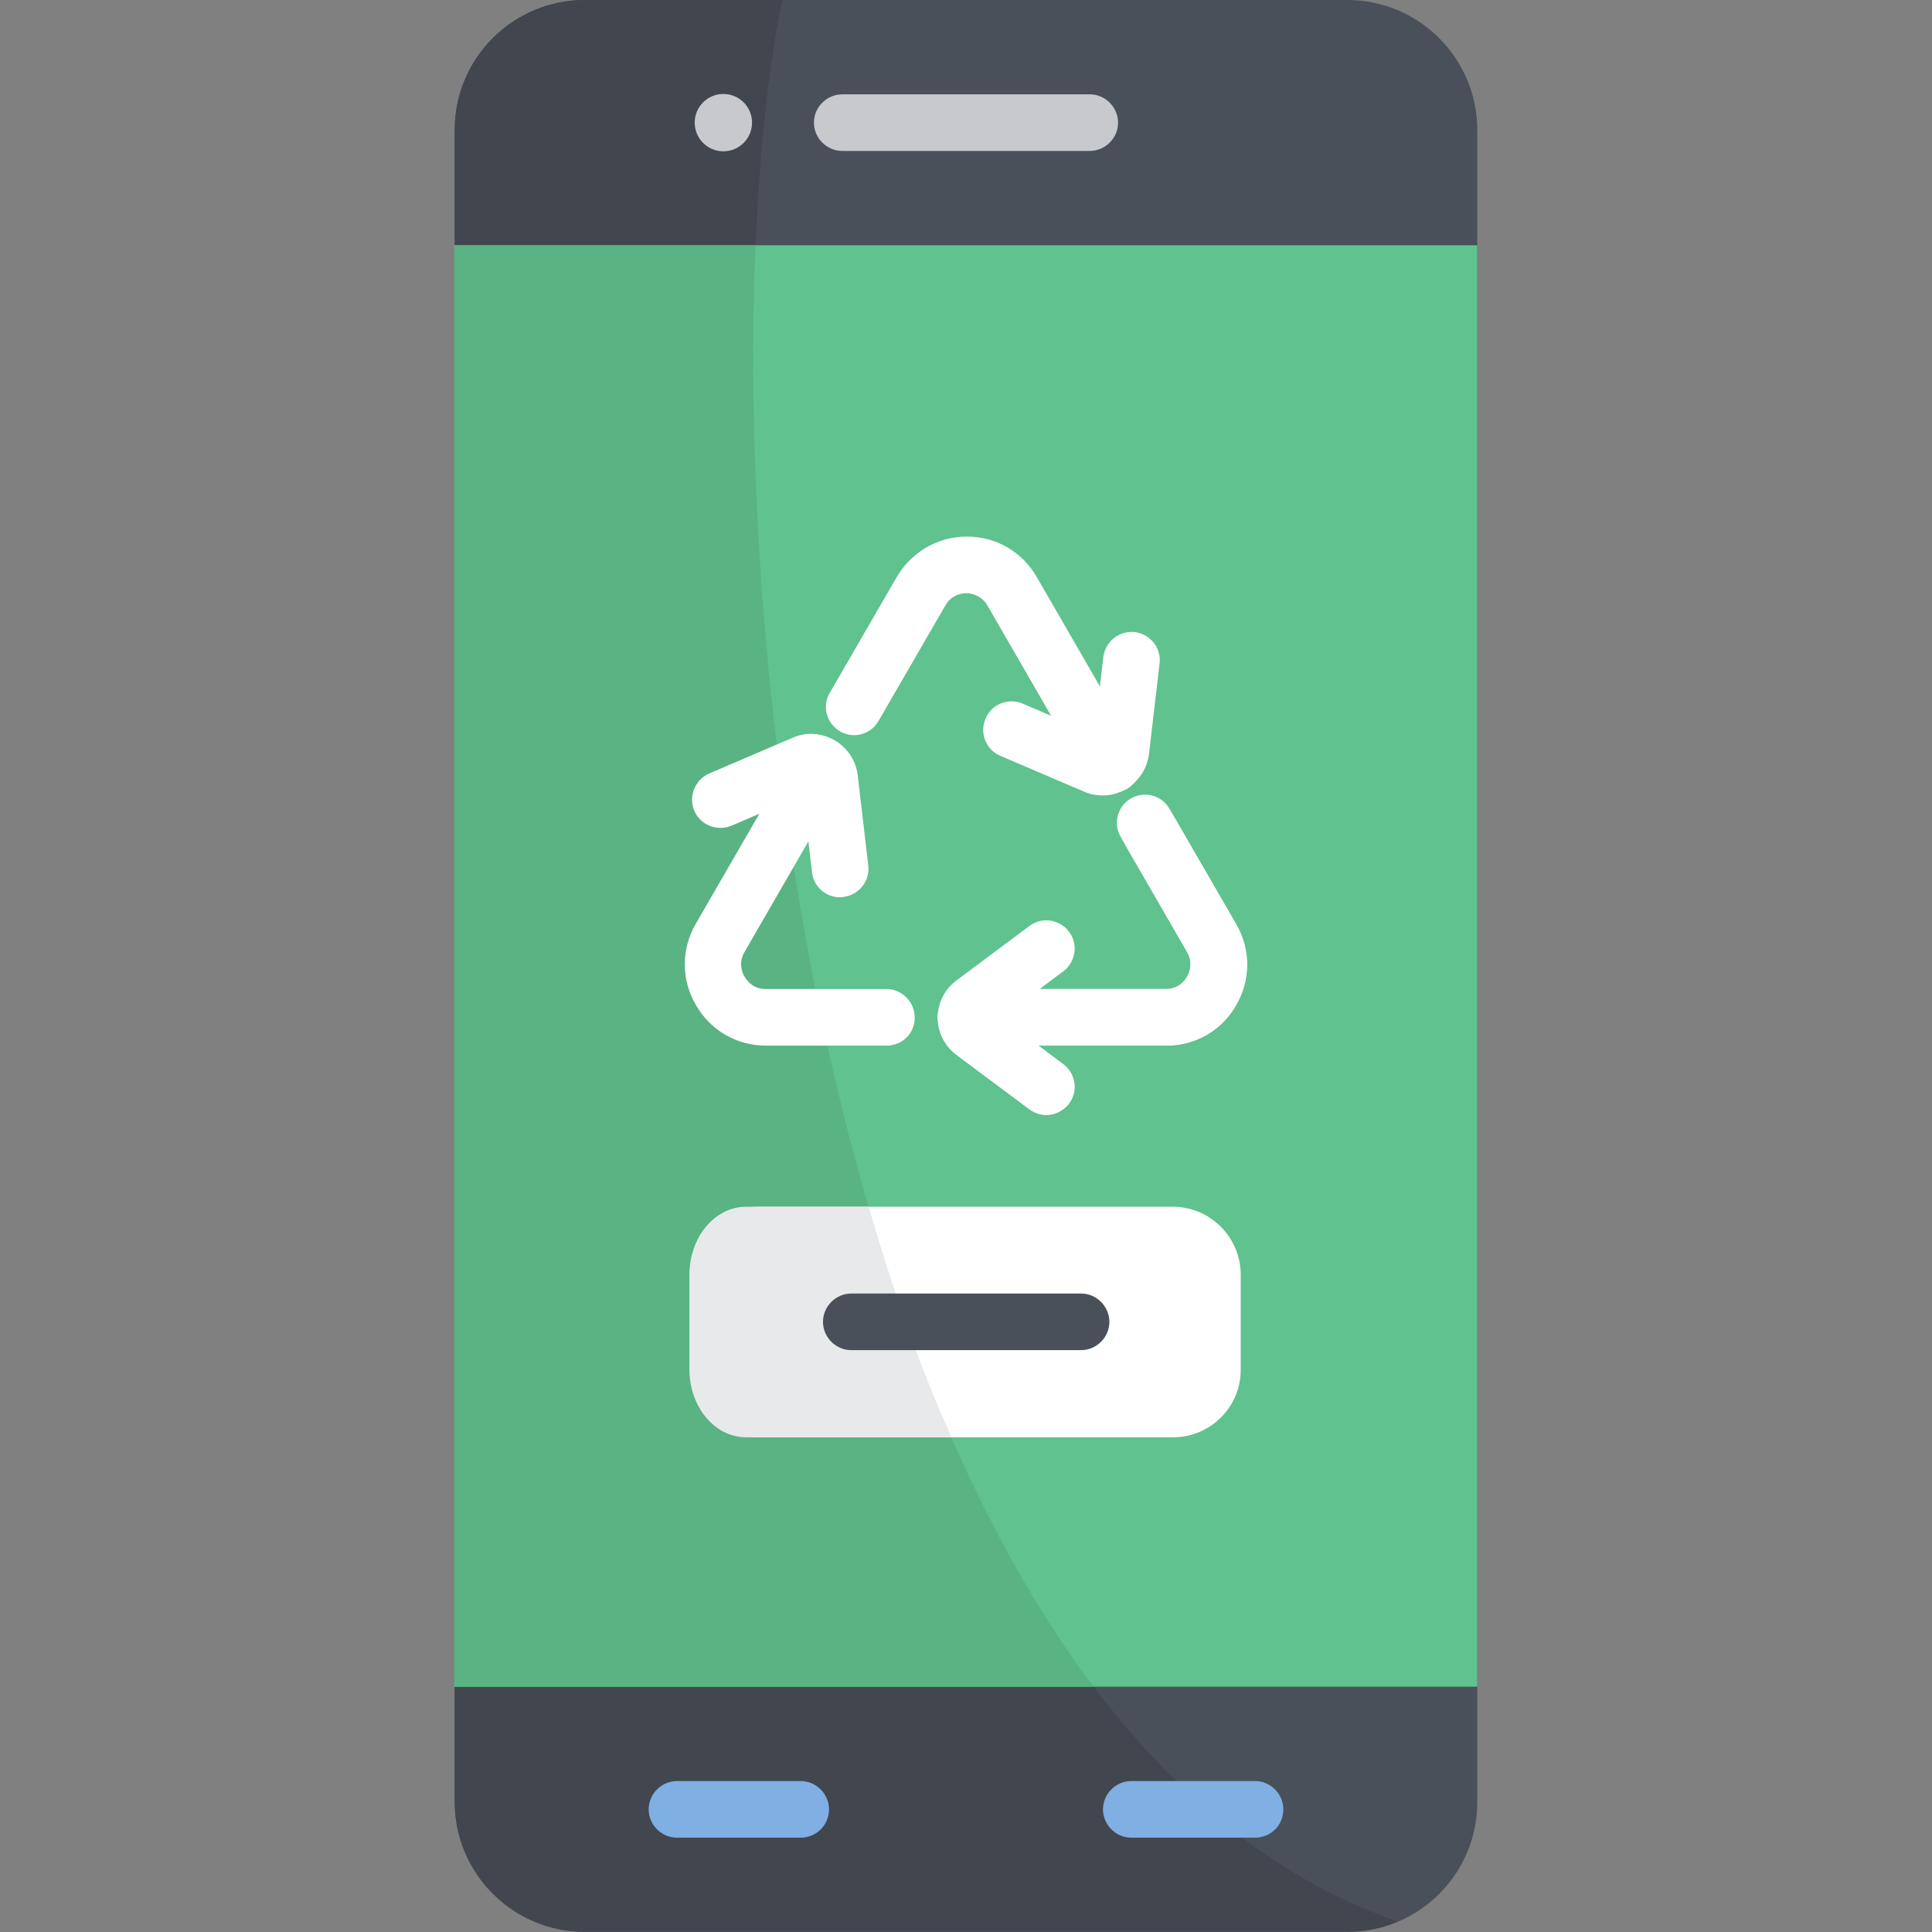
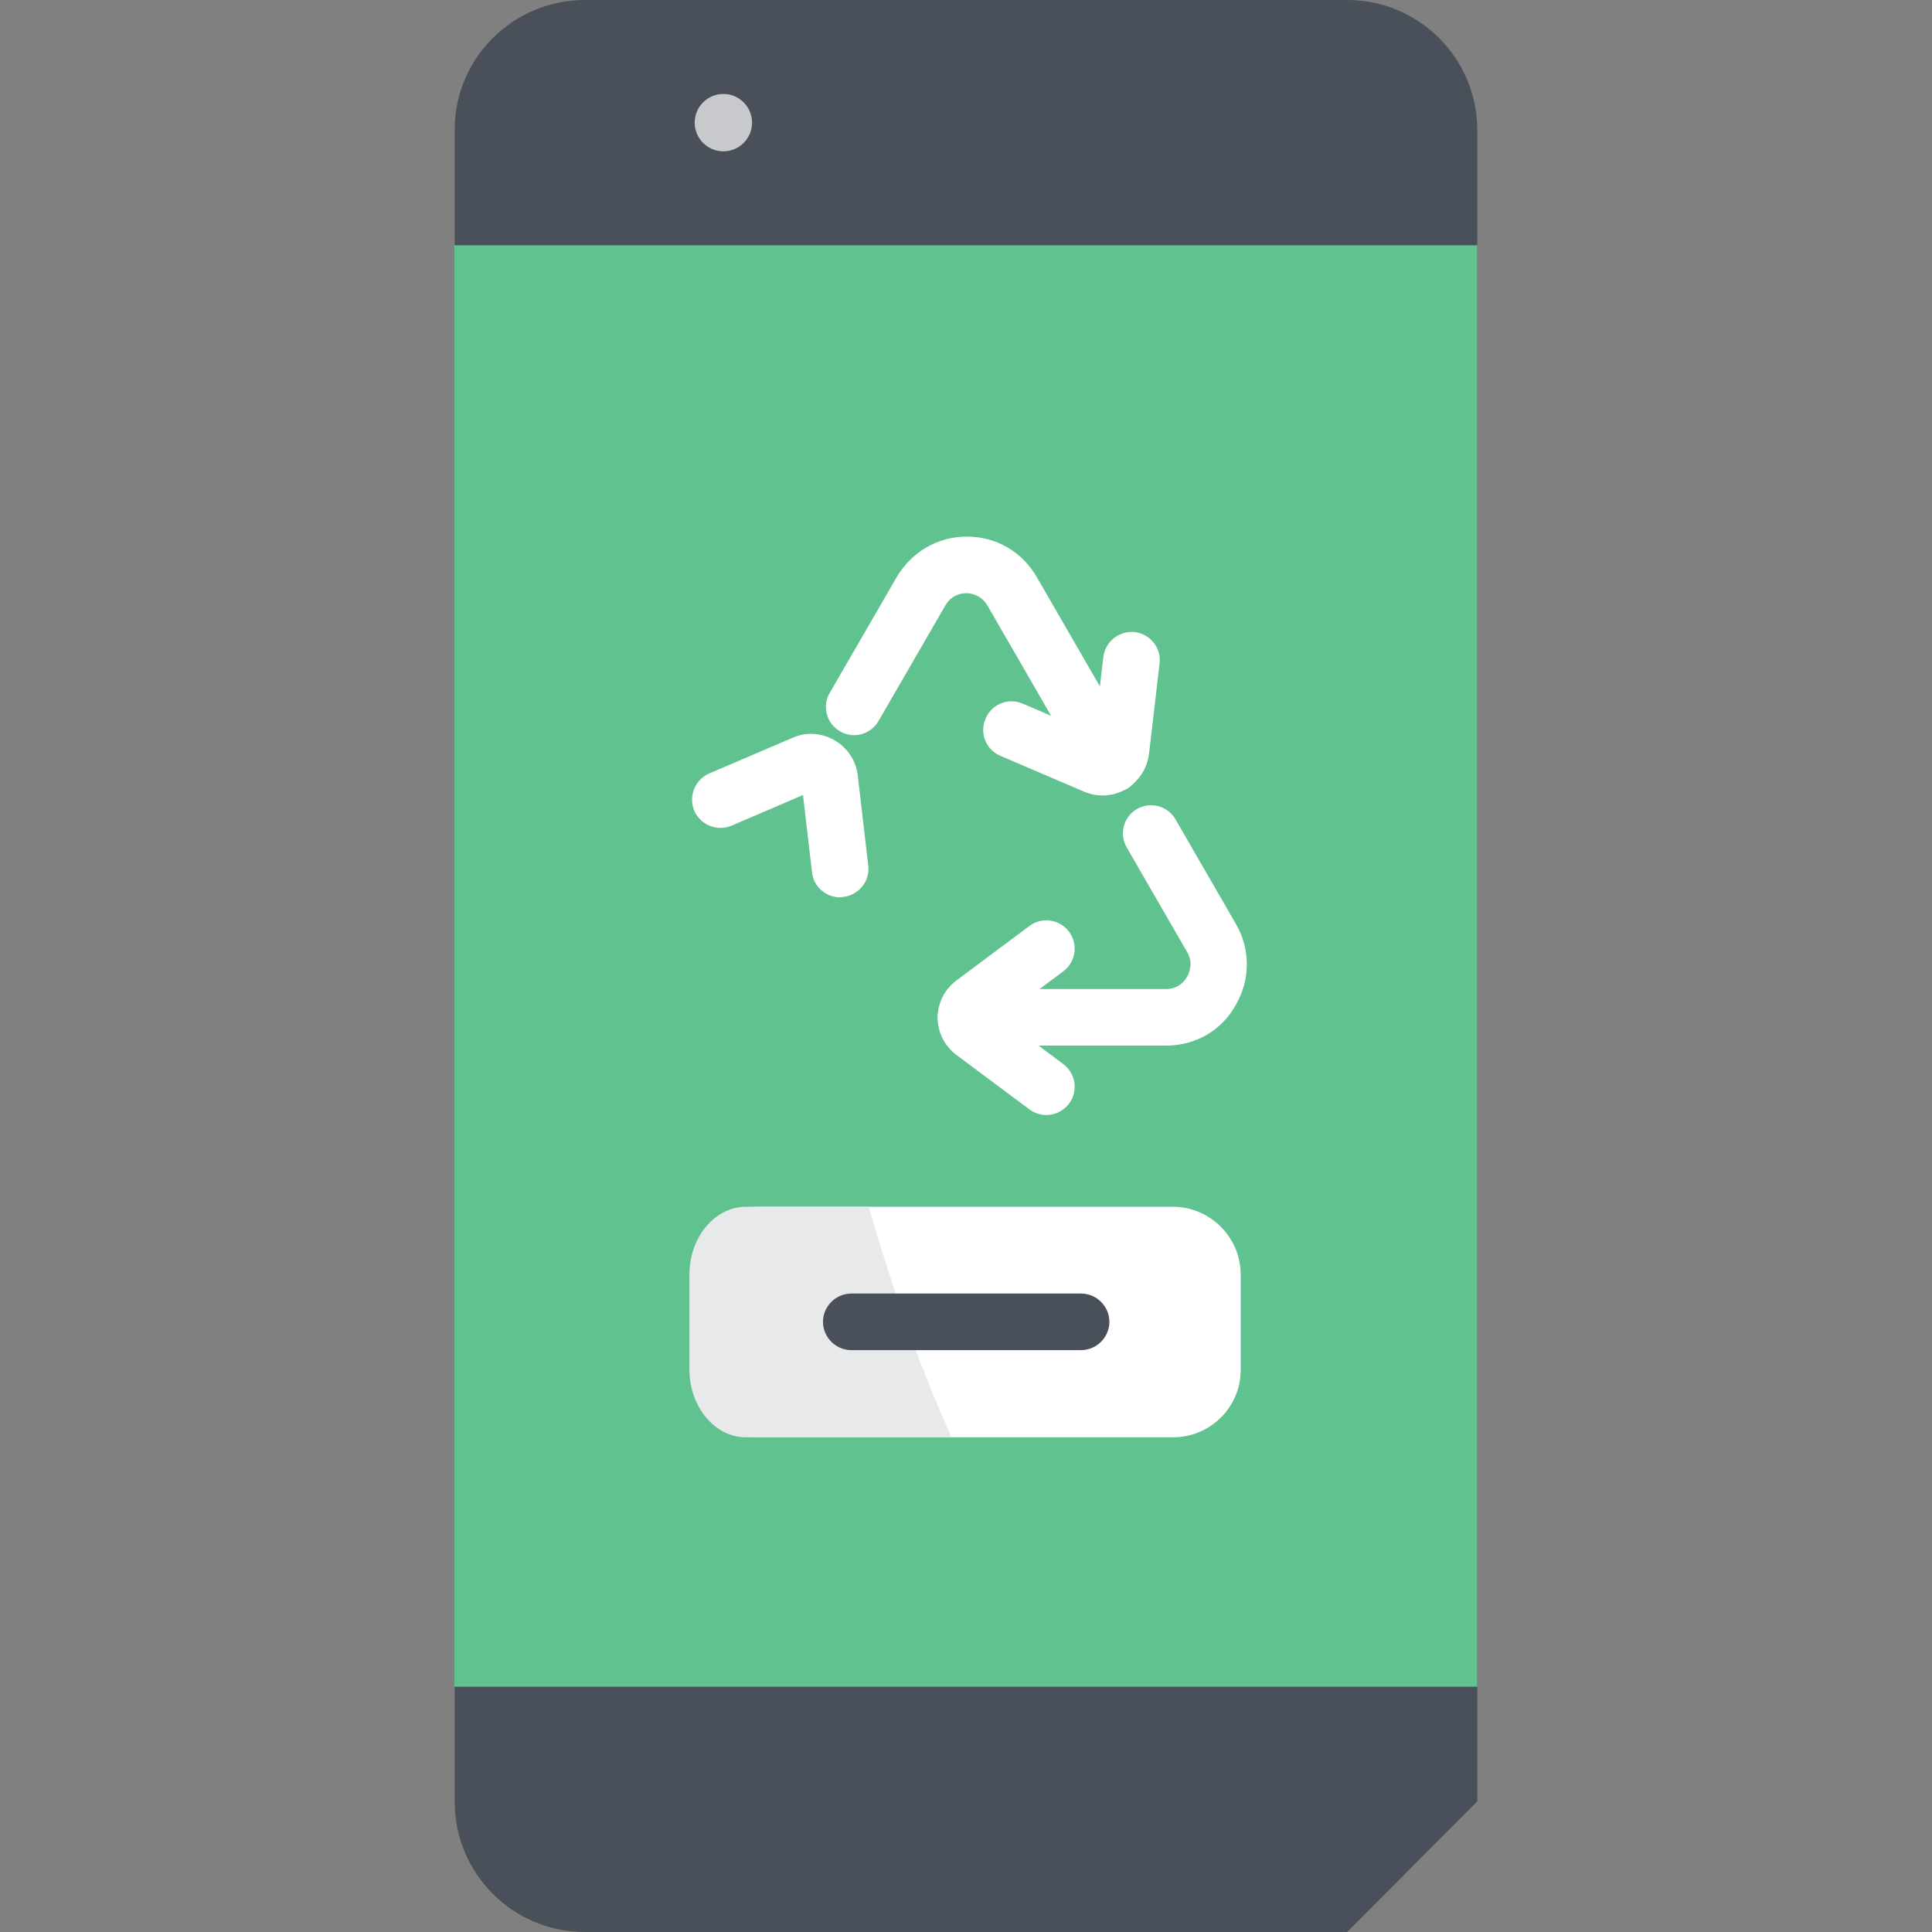
<svg xmlns="http://www.w3.org/2000/svg" viewBox="0 0 512 512">
  <rect x="0" y="0" width="512" height="512" fill="#808080" stroke="none" />
-   <path d="M357 512H155c-19.1 0-34.5-15.5-34.5-34.5v-443C120.4 15.5 135.9 0 155 0h202c19.1 0 34.5 15.5 34.5 34.5v442.9c.1 19.1-15.4 34.6-34.5 34.6z" fill="#495059" />
-   <path d="M207.3 0H155c-19.1 0-34.5 15.5-34.5 34.5v442.9c0 19.1 15.5 34.5 34.5 34.5h202c4.7 0 9.2-.9 13.3-2.7C206.6 452 184.2 110.8 207.3 0z" fill="#41464f" />
+   <path d="M357 512H155c-19.1 0-34.5-15.5-34.5-34.5v-443C120.4 15.5 135.9 0 155 0h202c19.1 0 34.5 15.5 34.5 34.5v442.9z" fill="#495059" />
  <path d="M120.4 65h271.1v382H120.4z" fill="#60c28e" />
-   <path d="M200.2 65h-79.8v382h169.4c-73.1-96.9-94.2-271.8-89.6-382z" fill="#59b382" />
-   <path d="M288.8 40h-65.6c-4.1 0-7.5-3.4-7.5-7.5s3.4-7.5 7.5-7.5h65.6c4.1 0 7.5 3.4 7.5 7.5s-3.4 7.5-7.5 7.5z" fill="#c7c9cc" />
-   <path d="M212.2 487h-32.8c-4.1 0-7.5-3.4-7.5-7.5s3.4-7.5 7.5-7.5h32.8c4.1 0 7.5 3.4 7.5 7.5 0 4.2-3.4 7.5-7.5 7.5zm120.4 0h-32.8c-4.1 0-7.5-3.4-7.5-7.5s3.4-7.5 7.5-7.5h32.8c4.1 0 7.5 3.4 7.5 7.5 0 4.2-3.3 7.5-7.5 7.5z" fill="#7fafe3" />
  <g fill="#fff">
-     <path d="M235 277.1h-32c-7.8 0-14.7-4-18.6-10.8-3.9-6.7-3.9-14.8 0-21.5l26.5-45.9c2.1-3.6 6.7-4.8 10.2-2.7 3.6 2.1 4.8 6.7 2.7 10.2l-26.5 45.9c-1.7 2.9-.6 5.5 0 6.5s2.2 3.3 5.6 3.3h32c4.1 0 7.5 3.4 7.5 7.5.1 4.2-3.3 7.5-7.4 7.5zm74 0h-53c-4.1 0-7.5-3.4-7.5-7.5s3.4-7.5 7.5-7.5h53c3.4 0 5.1-2.3 5.6-3.3.6-1 1.7-3.6 0-6.5L297 221.8c-2.1-3.6-.8-8.2 2.7-10.2 3.6-2.1 8.2-.8 10.2 2.7l17.7 30.6c3.9 6.7 3.9 14.8 0 21.5-3.8 6.7-10.8 10.7-18.6 10.7z" />
    <path d="M294.7 210.2c-2.6 0-5.1-1.3-6.5-3.8l-26.5-45.9c-1.7-2.9-4.5-3.3-5.6-3.3s-3.9.3-5.6 3.3l-17.7 30.6c-2.1 3.6-6.7 4.8-10.2 2.7-3.6-2.1-4.8-6.7-2.7-10.2l17.7-30.6c3.9-6.7 10.9-10.8 18.6-10.8 7.8 0 14.7 4 18.6 10.8l26.5 45.9c2.1 3.6.8 8.2-2.7 10.2-1.4.7-2.7 1.1-3.9 1.1zm-17.4 85.3c-1.6 0-3.1-.5-4.5-1.5l-19.3-14.4c-3.2-2.4-5-6-5-9.9s1.8-7.5 5-9.9l19.3-14.4c3.3-2.5 8-1.8 10.5 1.5s1.8 8-1.5 10.5l-16.5 12.3 16.5 12.3c3.3 2.5 4 7.2 1.5 10.5-1.5 1.9-3.7 3-6 3z" />
    <path d="M292.2 210.8c-1.7 0-3.3-.3-4.9-1l-22.2-9.5c-3.8-1.6-5.6-6-3.9-9.9 1.6-3.8 6-5.6 9.9-3.9l18.9 8.1 2.4-20.5c.5-4.1 4.2-7 8.3-6.6 4.1.5 7.1 4.2 6.6 8.3l-2.8 24c-.5 3.9-2.7 7.3-6.1 9.2-1.9 1.3-4 1.8-6.2 1.8zm-69.6 27c-3.7 0-7-2.8-7.4-6.6l-2.4-20.5-18.9 8.1c-3.8 1.6-8.2-.1-9.9-3.9-1.6-3.8.1-8.2 3.9-9.9l22.2-9.5c3.6-1.6 7.6-1.3 11.1.7 3.4 2 5.6 5.3 6.1 9.2l2.8 24c.5 4.1-2.5 7.8-6.6 8.3-.3 0-.6.1-.9.1zm86.4 39.3h-53c-4.1 0-7.5-3.4-7.5-7.5s3.4-7.5 7.5-7.5h53c3.4 0 5.1-2.3 5.6-3.3.6-1 1.7-3.6 0-6.5l-16-27.7c-2.1-3.6-.8-8.2 2.7-10.2 3.6-2.1 8.2-.8 10.2 2.7l16 27.7c3.9 6.7 3.9 14.8 0 21.5-3.7 6.8-10.7 10.8-18.5 10.8zm1.9 103.8H201.1c-9.9 0-18-8.1-18-18v-25.1c0-9.9 8.1-18 18-18h109.7c9.9 0 18 8.1 18 18v25.1c.1 9.9-8 18-17.9 18z" />
  </g>
  <path d="M230.2 319.8h-32.5c-8.3 0-15 8.1-15 18v25.1c0 9.9 6.7 18 15 18h54.5c-8.6-18.9-15.7-39.5-22-61.1z" fill="#e8e9ea" />
  <path d="M286.5 357.8h-60.9c-4.1 0-7.5-3.4-7.5-7.5s3.4-7.5 7.5-7.5h60.9c4.1 0 7.5 3.4 7.5 7.5s-3.4 7.5-7.5 7.5z" fill="#495059" />
  <circle cx="191.7" cy="32.5" r="7.6" fill="#c7c9cc" />
</svg>